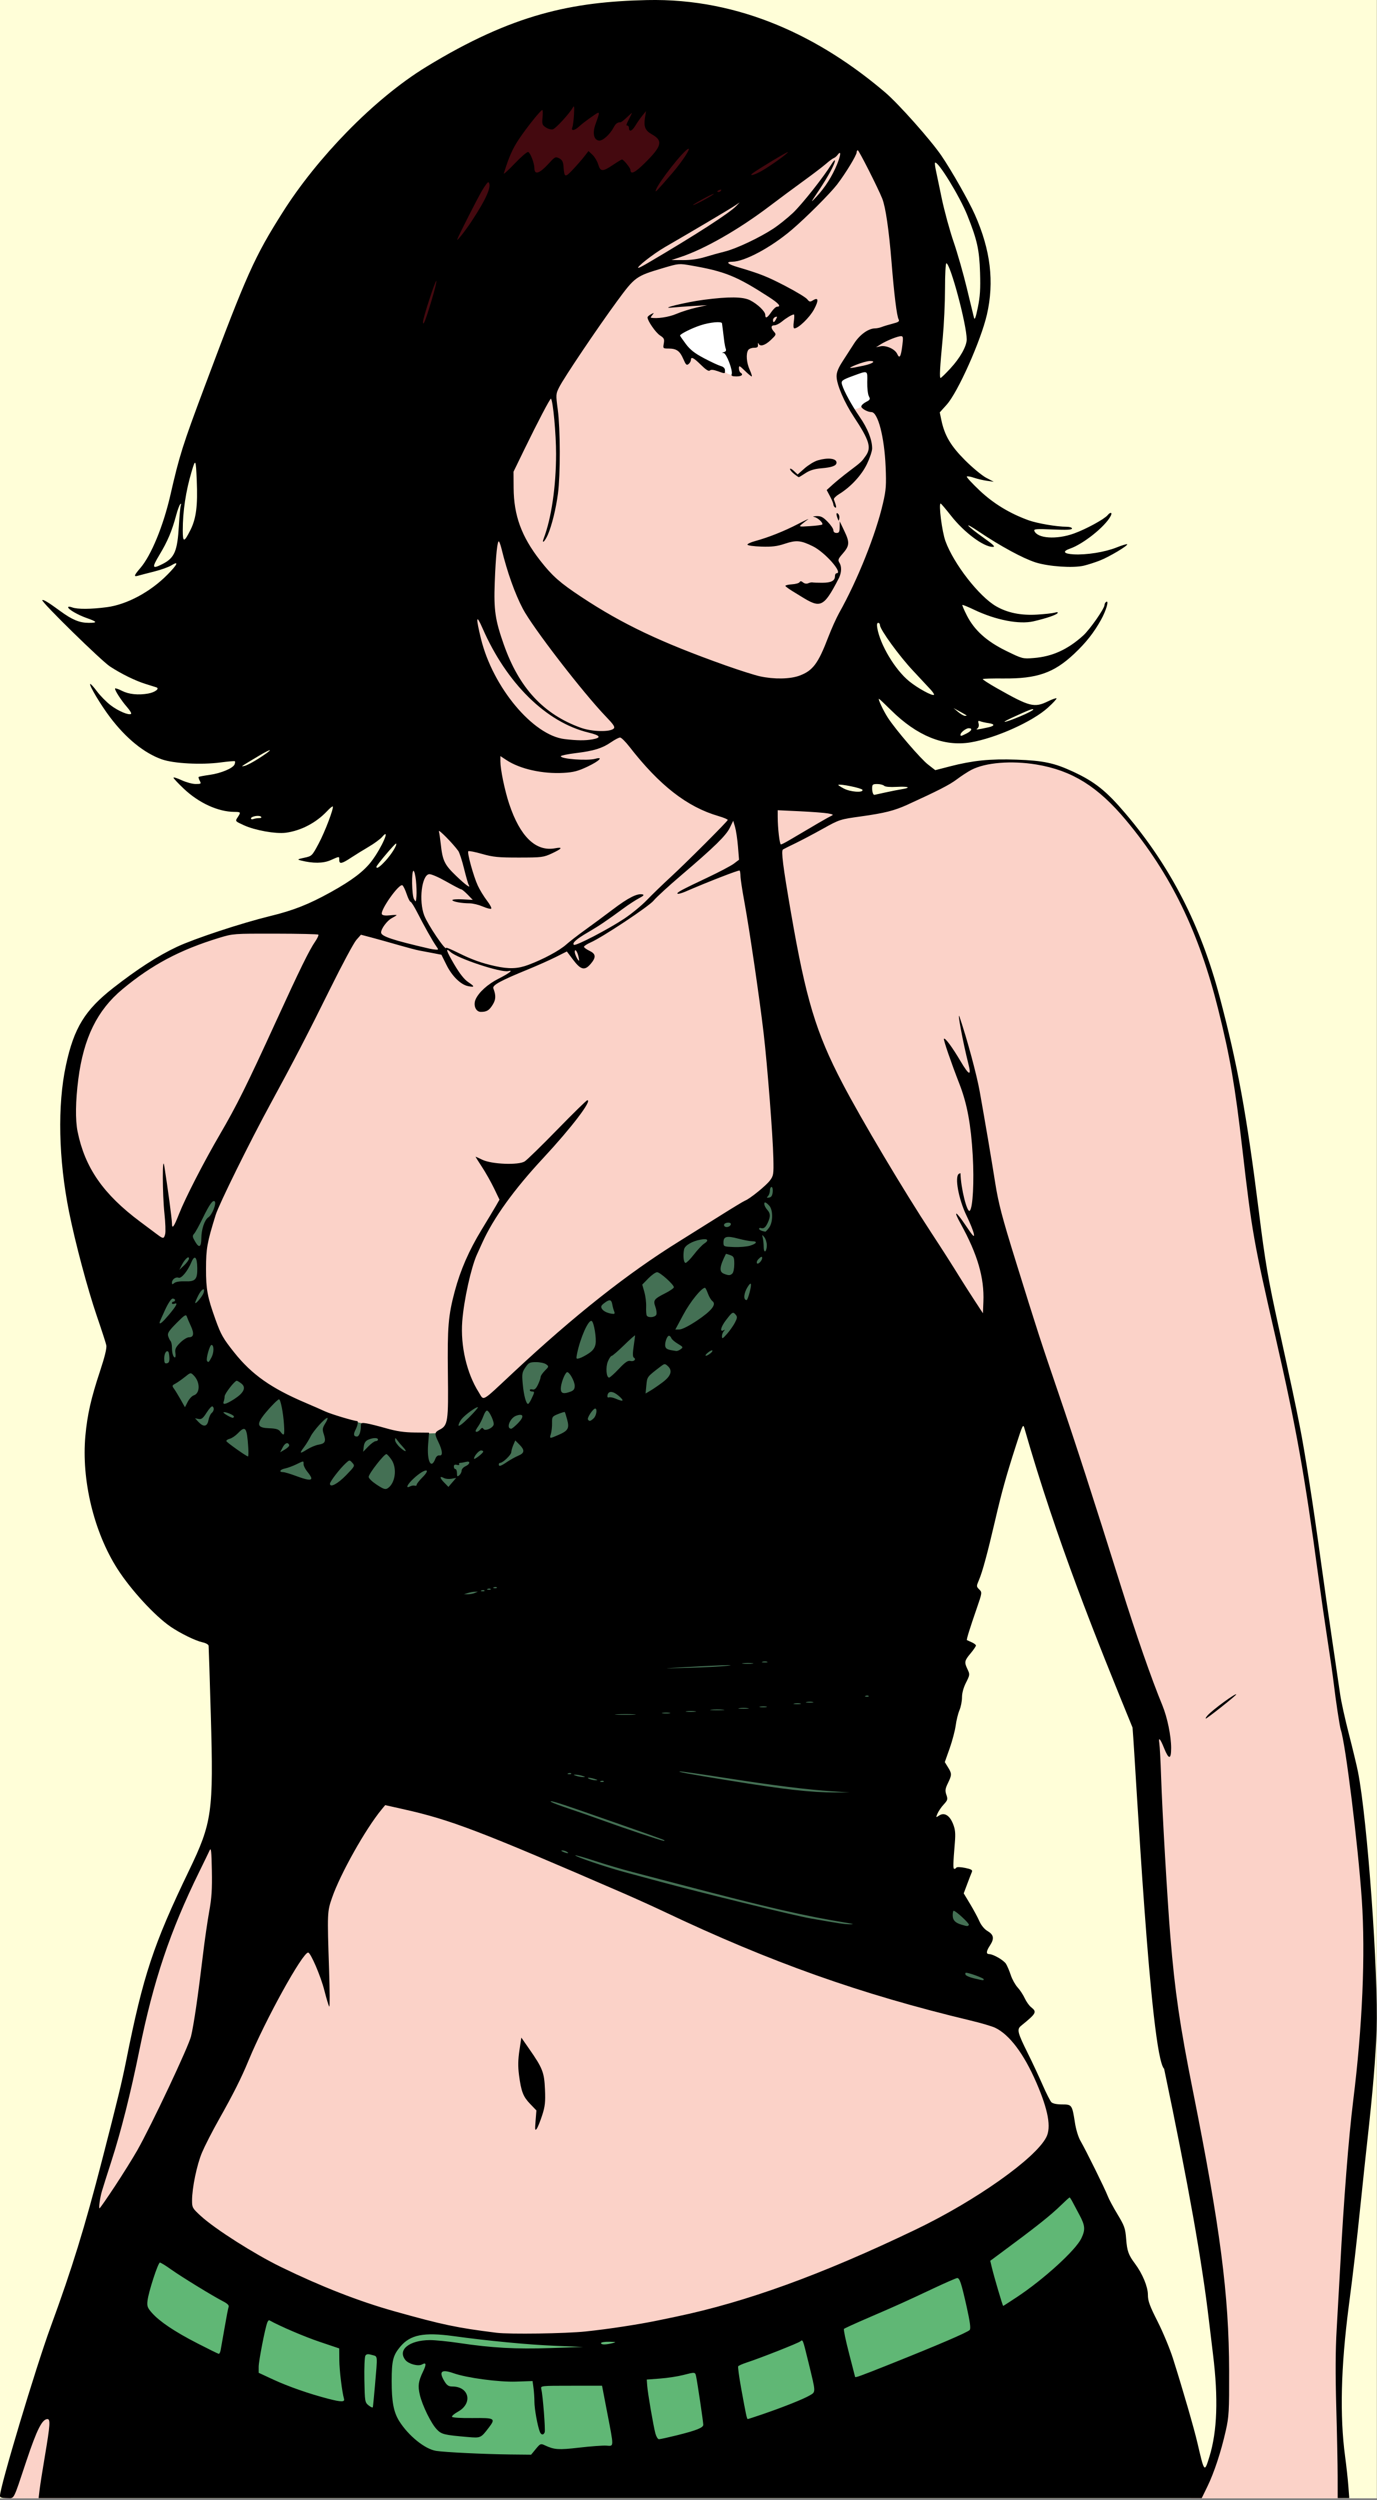
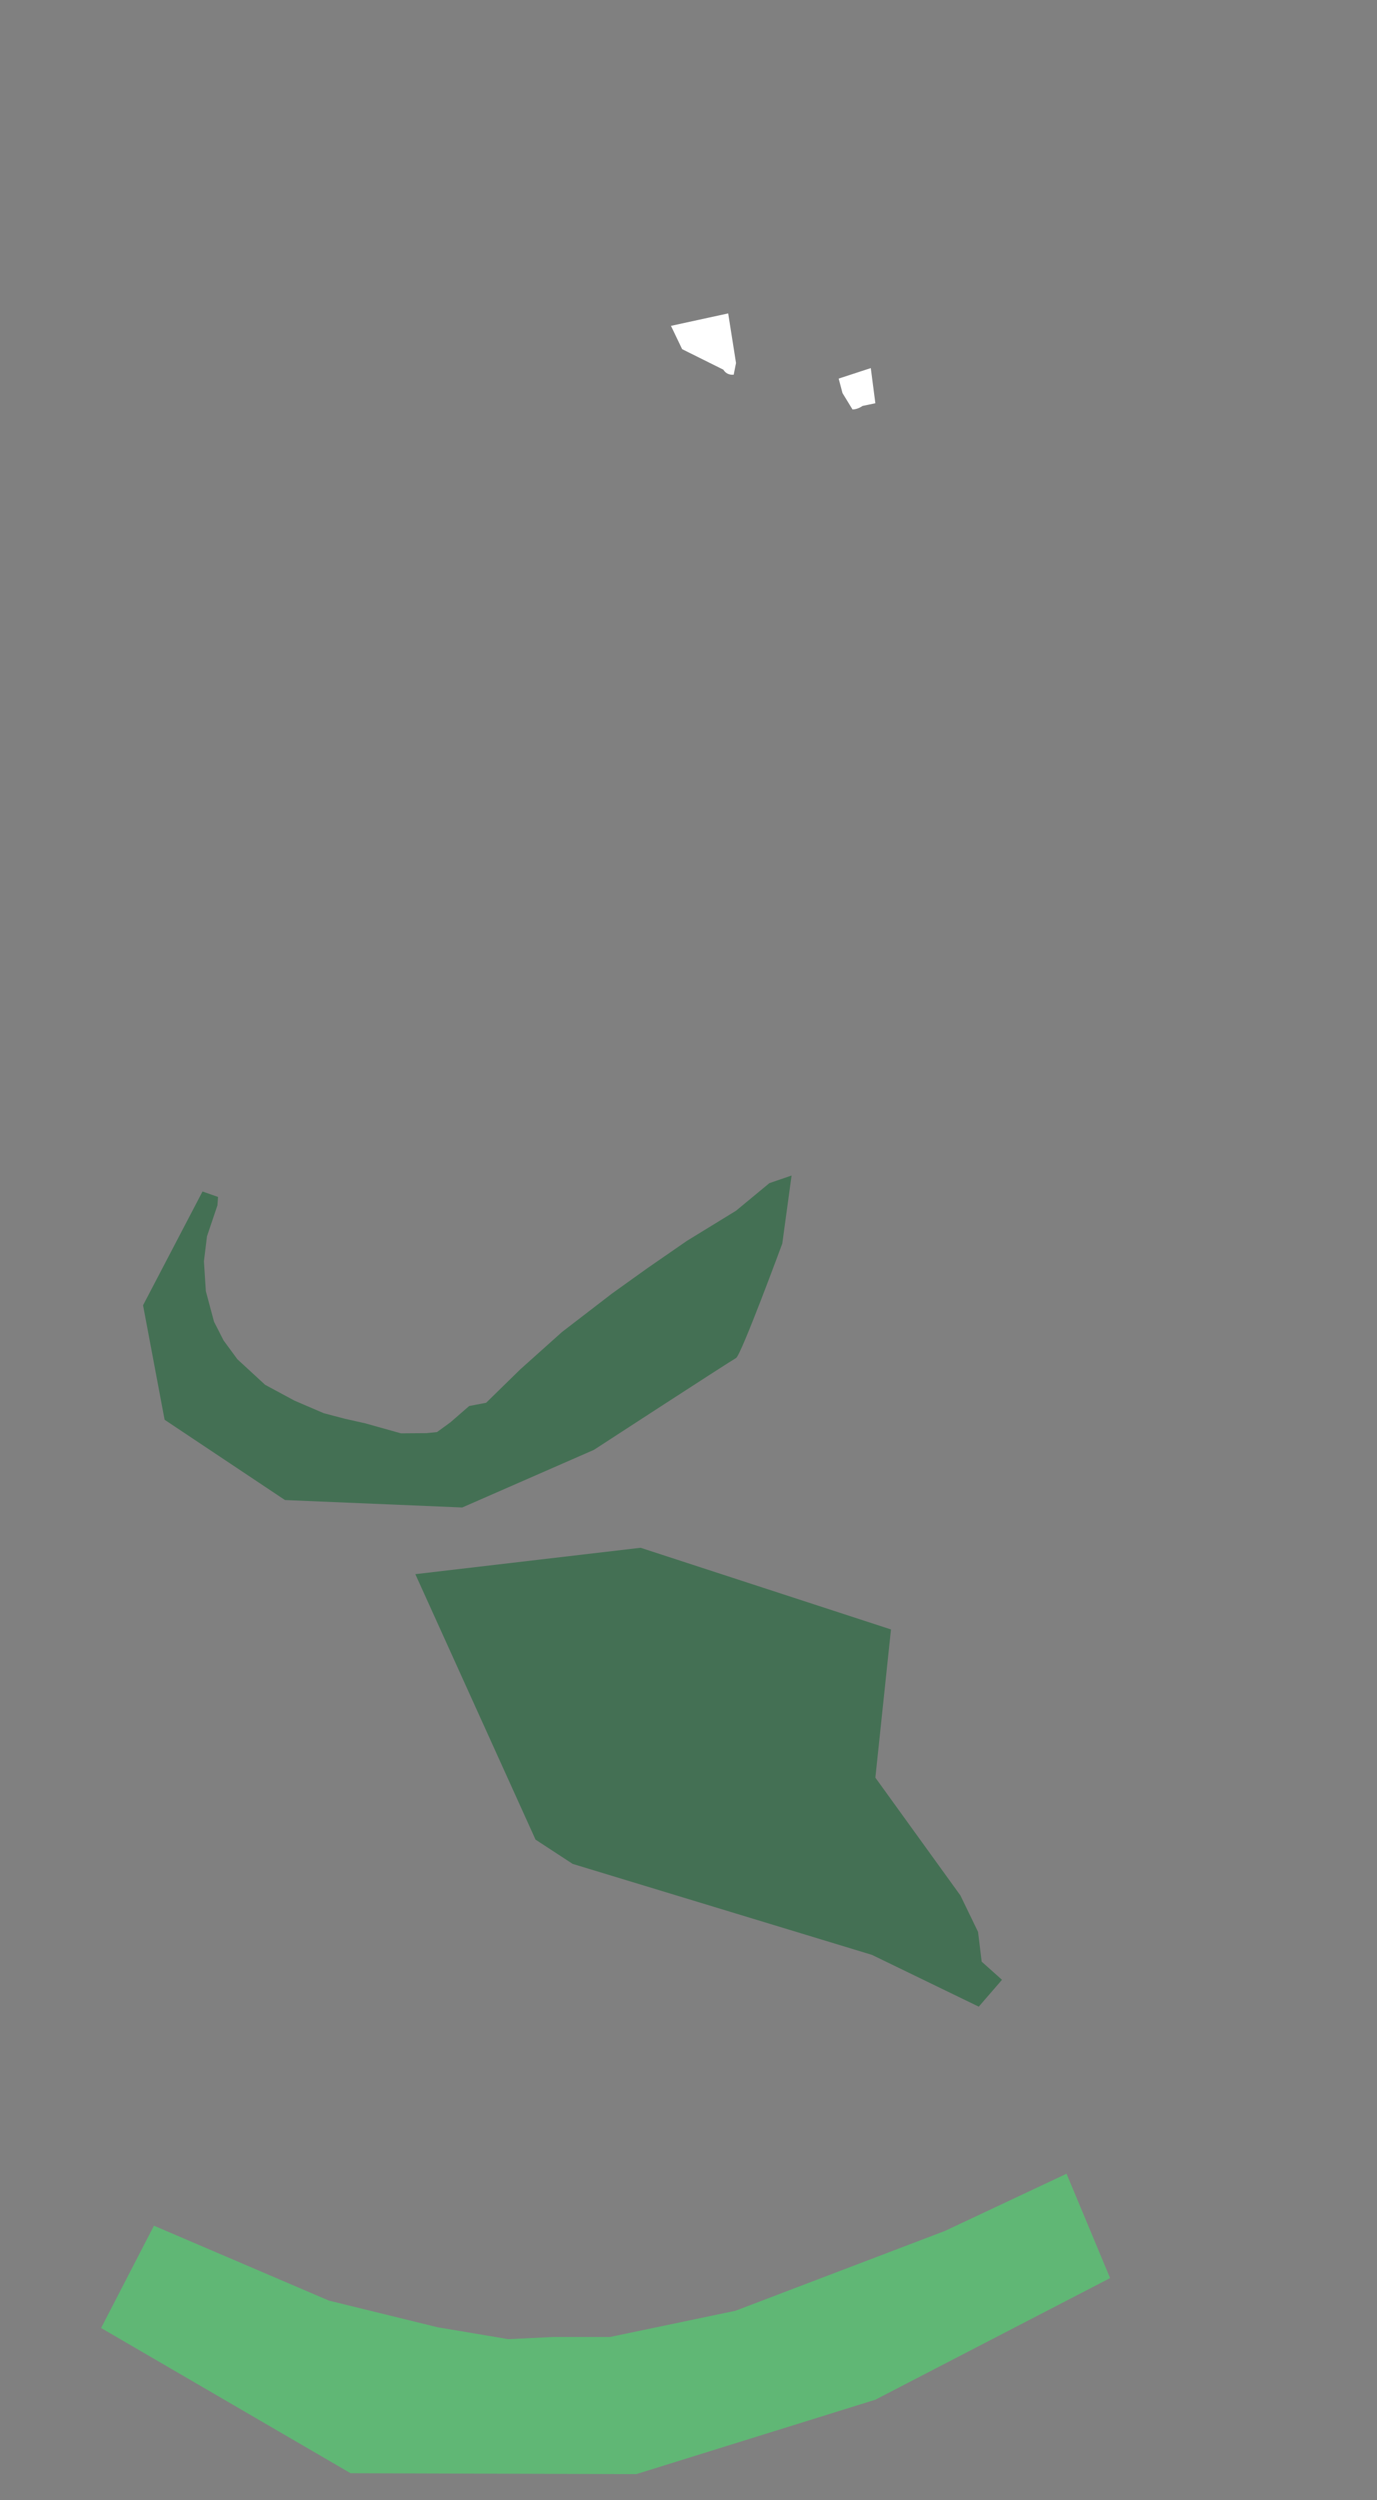
<svg xmlns="http://www.w3.org/2000/svg" clip-rule="evenodd" fill-rule="evenodd" stroke-linejoin="round" stroke-miterlimit="2" version="1.1" viewBox="0 0 567 1029">
  <rect x="0" y="0" width="567" height="1029" fill="#808080" stroke="none" />
  <g transform="translate(0 -1.2848e-6)">
-     <rect width="566.93" height="1028.3" fill="#fffed8" />
-   </g>
+     </g>
  <path d="m41.634 958.2 102.72 59.768 117.67 0.37 98.419-30.628 96.656-50.055-17.93-42.958-50.055 23.534-86.289 32.872-51.677 10.796h-23.207l-18.716 0.881-29.083-4.896-44.688-10.956-72.068-30.84-21.754 42.112z" fill="#60b775" />
  <path d="m83.385 490.42 6.387 2.235-0.235 3.447-4.309 12.769-1.253 10.262 0.783 12.299 3.363 12.569 3.947 7.733 5.679 7.733 11.43 10.524 12.097 6.514 12.033 5.166 8.743 2.297 5.068 1.136 3.227 0.724 14.76 4.131 10.509-0.08 4.331-0.442 5.498-3.992 7.756-6.737 6.972-1.332 14.101-13.788 17.156-15.354 20.681-15.903 14.559-10.419 16.209-11.202 20.195-12.377 13.732-11.359 9.139-3.133-3.825 28s-16.984 46.054-19.046 47.125-58.527 37.792-58.527 37.792l-54.21 23.716-72.984-3.06-49.573-33.049-8.874-47.125 24.481-46.82zm87.637 157.5 92.75-10.862 103.1 33.619-6.426 61 35.025 48.502 7.254 14.978 1.494 12.252 8.367 7.471-9.563 11.057-43.966-21.31-123.26-37.455-15.279-9.989-49.495-109.26z" fill="#447054" />
-   <path d="m2.016 1028.3 19.339-65.217 18.238-57.897 8.814-36.232 8.935-35.374 5.508-22.645 6.031-17.527 9.181-21.573 10.557-17.902 3.943 16.735-5.081 65.744-24.803 57.676-33.47 134.21h-27.192zm145.66-291.68 18.617 4.308 57.609 21.039 45.71 20.464 72.402 27.158 71.339 21.038 5.505 9.032 10.38 20.564 4.015 13.709-0.884 17.179-69.808 39.538-61.387 20.406-47.395 9.322-25.097 2.82-28.907-1.41-24.755-4.465-20.994-0.684-54.911-19.424-37.728-26.522 86.289-174.07zm-88.627-219.51-26.059-31.796-5.737-27.972 6.694-31.079 5.05-11.016 9.087-7.443 9.557-8.147 21.387-10.889 15.667-5.248 43.595-1.608-14.726 28.688-51.448 97.731-13.067 8.779zm86.417-141.05 14.064-16.789 12.925-24.03 22.689-136.9 52.176-86.782 50.624-27.971 52.834-30.123 15.779 9.085 12.671 73.872-8.129 67.896-25.819 68.374-35.803 57.548 15.062 135.07-5.139 19.9-2.429 2.742-3.264 3.485-14.621 9.814-16.769 9.792-22.278 15.056-25.953 20.58-16.395 13.286-6.685 7.595-13.122 10.282-4.994 0.98-6.757 6.756-5.852 4.317-3.861 0.1-5.264 1.003-8.273-1.755-13.386-3.309-2.507-0.602-23.646-7.471-15.374-6.561-14.591-14.198-7.931-21.543-0.98-6.268-0.196-16.451 4.309-14.1 0.979-5.288-0.275-4.133 56.181-113.26zm168.4-48.22 43.929 4.575 16.596-3.957 15.825-8.46 15.119-6.111 13.396-0.548 10.576 1.175 8.049 1.88 10.105 5.17 8.148 6.268 6.502 6.972 7.207 8.852 8.147 11.359 7.599 12.926 7.256 15.511 5.875 16.921 4.936 18.174 3.682 16.373 2.271 12.691 4.723 29.431 4.099 32.791 7.345 34.566 5.973 28.3 5.973 31.629 4.603 29.377 3.623 26.831 3.796 24.278 2.84 21.739 5.182 20.981 1.912 22.377 4.59 42.268-0.382 31.748-4.781 69.617-6.336 64.331-1.346 31.213 0.979 19.707 0.979 19.5h-62.59l8.201-15.09 4.708-19.872-1.195-37.055-11.057-65.169-10.904-61.702-8.128-90.368-1.673-34.665-23.19-78.415-20.56-49.966-32.992-18.169-49.965-85.826-29.645-144.16z" fill="#fbd2c8" />
  <path d="m276.28 134.12 23.561-5.127 3.228 20.424-0.962 4.813c-1.965 0.152-3.346-0.619-4.284-2.092l-16.941-8.422-4.602-9.596zm69.059 21.706 13.223-4.324 1.88 14.477-5.287 1.102c-0.592 0.443-2.267 1.431-4.113 1.467l-4.136-6.768-1.567-5.954z" fill="#fff" />
-   <path d="m200.44 37.359-37.056 102.08 19.843-5.738 112.6-49.009 33.948-18.647 0.478-10.28-70.048-18.887-59.767 0.478z" fill="#44090f" />
  <g transform="translate(-38.756 143.16)">
-     <path d="m536.05 562.84c2.052-2.286 11.74-9.364 11.74-8.577 0 0.424-11.989 9.931-12.523 9.931-0.238 0 0.114-0.61 0.783-1.354zm-497.3 321.25c0-3.711 14.728-52.792 20.864-69.527 8.865-24.181 14.057-41.02 21.24-68.893 6.36-24.681 8.096-31.848 9.887-40.825 6.98-34.977 11.179-47.662 25.867-78.142 9.491-19.697 10.099-24.025 8.956-63.816-0.437-15.247-0.847-28.14-0.91-28.651-0.064-0.52-1.163-1.146-2.501-1.424-2.801-0.582-9.184-3.704-13.186-6.449-6.494-4.455-16.353-15.18-21.854-23.773-9.704-15.158-14.87-36.622-13.193-54.816 0.804-8.734 2.314-15.382 6.056-26.672 1.9-5.731 2.796-9.411 2.564-10.526-0.196-0.942-1.935-6.306-3.864-11.92-3.804-11.07-8.956-30.369-11.495-43.057-4.345-21.712-4.813-43.812-1.277-60.281 3.307-15.402 7.814-22.754 19.569-31.923 9.929-7.744 18.415-13.21 26.138-16.838 7.284-3.421 26.669-9.813 38.469-12.686 9.507-2.314 15.82-4.808 24.86-9.82 8.782-4.869 13.687-8.598 16.872-12.827 4.192-5.563 7.928-14.168 4.315-9.936-0.777 0.91-3.278 2.749-5.559 4.086-2.28 1.338-5.602 3.392-7.382 4.566-3.73 2.458-4.738 2.641-4.738 0.857 0-1.562 0.18-1.566-3.539 0.079-3.076 1.36-7.278 1.405-12.265 0.131-1.59-0.407-1.47-0.503 1.418-1.125 3.108-0.67 3.197-0.757 5.888-5.783 2.608-4.87 6.368-14.781 5.817-15.332-0.144-0.144-1.207 0.742-2.363 1.968-4.51 4.781-10.751 8.038-16.963 8.852-4.17 0.546-12.656-0.97-17.28-3.087-3.596-1.646-3.599-1.649-2.569-3.221 1.415-2.159 1.357-2.255-1.361-2.272-6.669-0.044-14.542-3.641-20.726-9.471-2.371-2.235-4.311-4.303-4.311-4.595s1.507 0.17 3.349 1.028c1.842 0.857 4.435 1.562 5.763 1.565 2.251 5e-3 2.366-0.084 1.703-1.324-0.392-0.732-0.6-1.443-0.463-1.58s2.182-0.524 4.543-0.858c4.734-0.671 9.652-2.744 10.259-4.326 0.216-0.56 0.274-1.136 0.13-1.28s-2.806 0.079-5.916 0.494c-7.854 1.049-19.264 0.453-24.128-1.26-7.343-2.587-14.824-8.676-21.43-17.44-3.883-5.152-8.617-13.097-8.108-13.606 0.162-0.163 1.415 1.204 2.784 3.038 1.369 1.833 3.924 4.425 5.679 5.76 3.161 2.405 7.612 4.257 8.381 3.488 0.22-0.22-0.509-1.435-1.62-2.701-2.488-2.833-5.365-7.324-4.956-7.734 0.167-0.167 1.441 0.277 2.83 0.986 2.816 1.436 6.766 1.84 10.797 1.103 2.877-0.526 4.859-2.068 3.298-2.565-0.478-0.152-2.448-0.77-4.378-1.372-4.28-1.336-9.98-4.134-14.671-7.202-3.594-2.351-28.459-26.707-27.868-27.298 0.38-0.38 2.528 0.927 7.455 4.537 4.853 3.554 7.887 4.805 11.658 4.805 3.763 0 3.586-0.422-0.829-1.976-3.671-1.293-7.639-3.599-7.639-4.439 0-0.321 0.714-0.298 1.636 0.053 2.166 0.823 7.767 0.787 14.369-0.094 8.23-1.097 17.865-6.275 24.863-13.361 4.206-4.258 4.892-5.848 1.663-3.853-1.166 0.721-4.395 1.877-7.176 2.57-2.78 0.692-5.701 1.451-6.491 1.686-1.979 0.589-1.806-0.044 0.851-3.129 4.475-5.195 9.477-17.336 12.393-30.082 3.731-16.309 5.023-20.405 13.987-44.334 17.528-46.79 20.575-53.59 32.336-72.167 13.89-21.94 37.173-46.38 59.151-59.795 35.56-21.704 59.966-26.712 90.774-27.41 38.441-0.871 71.494 15.36 98.08 38.018 5.504 4.691 18.784 19.607 23.214 26.129 4.168 6.139 11.198 18.521 13.681 24.1 6.487 14.575 8.078 27.705 4.99 41.171-2.459 10.719-11.945 31.974-16.564 37.111l-2.86 3.181 0.689 3.284c1.312 6.255 3.875 10.571 9.774 16.458 3.042 3.037 6.937 6.261 8.656 7.165l3.125 1.643-2.871-0.403c-1.579-0.222-3.992-0.794-5.362-1.271s-2.662-0.69-2.87-0.473c-0.209 0.217 2.143 2.78 5.225 5.695 5.731 5.421 12.431 9.497 20.242 12.317 3.557 1.284 11.643 2.658 15.643 2.658 1.232 0 2.206 0.322 2.206 0.731 0 0.528-2.197 0.635-7.927 0.388-6.702-0.29-7.873-0.202-7.577 0.569 1.203 3.135 9.105 3.672 16.264 1.105 4.934-1.769 12.505-5.883 13.884-7.543 1.227-1.48 2.096-1.196 1.239 0.404-2.313 4.323-11.199 11.425-16.689 13.34-3.282 1.144-2.66 2.129 1.494 2.368 5.185 0.299 12.878-0.928 17.562-2.802 2.291-0.917 4.303-1.53 4.47-1.362 0.491 0.491-7.417 5.204-11.238 6.697-1.929 0.754-4.886 1.706-6.57 2.115-4.377 1.062-14.447 0.386-19.902-1.336-5.105-1.611-14.457-6.679-23.283-12.617-6.977-4.694-5.337-2.647 2.14 2.671 3.887 2.766 4.672 3.564 3.499 3.564-3.789 0-11.77-5.95-17.135-12.775-2.199-2.797-4.143-5.086-4.319-5.086-0.915 0 0.559 11.585 1.966 15.456 3.407 9.371 13.837 22.781 20.881 26.846 4.686 2.704 10.27 3.837 16.889 3.427 3.157-0.195 6.432-0.563 7.276-0.816 0.999-0.3 1.392-0.23 1.126 0.201-0.452 0.73-4.649 2.161-9.891 3.371-5.904 1.363-15.588-0.52-24.457-4.757-2.543-1.214-4.725-2.106-4.85-1.982-0.123 0.124 0.692 2.044 1.814 4.267 3.095 6.13 8.187 10.721 16.271 14.67 6.649 3.247 6.779 3.281 11.313 2.916 7.623-0.612 13.92-3.464 20.287-9.187 2.784-2.502 8.859-11.194 8.859-12.674 0-0.46 0.318-1.034 0.706-1.274 1.223-0.755-0.036 3.591-2.131 7.365-2.961 5.333-6.24 9.486-11.09 14.047-8.358 7.859-15.273 10.265-29.144 10.141-4.494-0.041-8.309 0.065-8.477 0.234-0.169 0.168 2.506 1.899 5.944 3.846 13.418 7.597 15.259 8.063 20.95 5.301 1.731-0.84 3.292-1.383 3.467-1.207 0.176 0.176-1.403 1.888-3.508 3.804-6.356 5.784-21.468 12.572-31.889 14.323-10.949 1.839-22.047-2.661-32.77-13.288-2.583-2.56-4.811-4.655-4.952-4.655-0.498 0 1.764 4.81 3.627 7.714 3.126 4.871 13.473 16.935 16.623 19.381l2.946 2.287 5.984-1.545c9.491-2.451 16.612-3.172 27.483-2.782 11.074 0.398 15.494 1.335 23.265 4.934 8.942 4.141 13.698 7.936 21.574 17.215 18.629 21.947 30.945 45.932 38.825 75.61 7.291 27.463 11.126 48.443 16.085 88.009 2.662 21.238 3.744 27.546 8.263 48.161 5.417 24.71 6.616 30.331 8.568 40.187 2.163 10.924 5.485 32.121 8.649 55.178 1.251 9.122 3.41 24.192 4.798 33.489 1.388 9.298 2.843 19.201 3.234 22.008s2.006 10.126 3.589 16.266 3.272 13.173 3.755 15.628c3.876 19.737 8.425 82.892 7.651 106.21-0.369 11.09-1.623 26.031-3.856 45.928-0.532 4.736-1.709 15.788-2.616 24.559-1.963 18.973-2.914 27.202-5.015 43.376-3.223 24.824-3.711 44.971-1.491 61.557 0.54 4.035 1.149 9.56 1.353 12.279l0.371 4.944h-4.768l-8e-3 -8.771c-6e-3 -4.824-0.263-17.67-0.573-28.546-0.39-13.684-0.339-23.605 0.167-32.213 0.402-6.842 1.031-18.037 1.397-24.878 1.528-28.533 3.511-53.907 5.41-69.211 3.8-30.631 5.065-60.142 3.541-82.607-1.527-22.5-6.739-64.624-8.666-70.039-0.414-1.166-2.078-12.118-2.878-18.947-0.369-3.158-1.519-11.195-2.555-17.861-1.035-6.666-2.753-18.579-3.818-26.473-5.611-41.619-9.157-61.439-17.496-97.807-9.137-39.85-9.807-43.637-13.737-77.623-3.066-26.525-5.033-37.921-9.961-57.72-7.967-32.011-19.573-55.837-37.909-77.831-11.636-13.955-22.307-20.596-36.984-23.014-10.321-1.701-20.964-0.821-26.789 2.215-1.454 0.758-4.147 2.513-5.985 3.901-2.958 2.233-7.589 4.61-20.275 10.404-5.39 2.462-9.494 3.498-19.174 4.839-8.644 1.198-8.84 1.262-15.757 5.116-3.852 2.147-8.956 4.84-11.341 5.985s-4.644 2.274-5.02 2.509c-0.819 0.511-0.023 6.805 3.282 25.938 6.166 35.698 10.299 49.412 21.162 70.213 7.836 15.005 25.247 44.269 36.829 61.901 4.289 6.529 8.362 12.909 11.812 18.499 1.19 1.929 3.758 5.948 5.707 8.93l3.542 5.422 0.194-4.784c0.399-9.864-2.41-19.487-9.374-32.108-3.204-5.806-2.054-5.405 2.076 0.723 3.079 4.569 3.674 5.182 3.363 3.468-0.207-1.145-1.531-4.446-2.941-7.336-3.329-6.819-5.064-16.224-3.205-17.373 0.351-0.217 0.64-0.306 0.642-0.197 0.151 6.146 2.754 16.541 3.853 15.388 1.248-1.308 1.813-11.951 1.203-22.644-0.733-12.837-2.328-21.433-5.473-29.503-3.446-8.844-6.704-18.335-6.399-18.64 0.5-0.5 3.399 3.419 6.881 9.303 3.474 5.869 4.525 6.225 3.204 1.085-2.156-8.391-4.896-23.044-3.593-19.219 3.061 8.987 7.036 23.72 8.261 30.618 2.492 14.034 4.617 26.565 6.38 37.636 1.337 8.394 2.822 14.056 8.364 31.895 9.157 29.474 10.044 32.212 17.77 54.858 7.055 20.682 14.037 42.26 25.799 79.744 6.274 19.993 12.367 37.48 16.893 48.477 2.032 4.939 3.606 12.605 3.606 17.564 0 4.786-0.975 4.828-2.866 0.124-1.658-4.123-2.452-4.943-2.002-2.064 0.192 1.228 0.52 7.4 0.729 13.715 0.486 14.761 2.579 50.834 3.831 66.022 1.843 22.384 3.887 36.363 9.226 63.09 11.329 56.727 14.879 84.143 14.958 115.52 0.04 16.639-0.078 18.723-1.393 24.593-1.925 8.586-4.779 17.239-7.583 22.989l-2.304 4.725h-478.94l0.397-3.349c0.218-1.842 1.233-8.297 2.255-14.345 2.09-12.375 2.256-14.838 0.999-14.838-2.191 0-4.347 4.28-8.674 17.223-5.648 16.894-4.813 15.309-8.063 15.309-2.083 0-2.817-0.25-2.817-0.96zm252.9-487.51c-0.262-0.614-0.613-1.906-0.778-2.871-0.354-2.062-1.164-2.18-3.346-0.491-1.296 1.004-1.464 1.447-0.897 2.364 0.648 1.047 2.574 1.899 4.633 2.051 0.587 0.043 0.712-0.295 0.388-1.053zm55.786-7.852c0.935-3.648 0.671-4.519-0.718-2.374-1.733 2.677-2.005 5.601-0.52 5.601 0.226 0 0.783-1.452 1.238-3.227zm-222.85 52.687c0.228-1.216 0.815-2.542 1.305-2.949 1.001-0.831 1.173-2.246 0.336-2.763-0.305-0.189-1.38 0.963-2.388 2.558-1.481 2.342-2.118 2.847-3.308 2.62l-1.473-0.282 1.421 1.513c2.089 2.224 3.608 1.966 4.107-0.697zm158.59-0.76c1.159-1.048 1.639-4.047 0.648-4.047-0.86 0-3.396 3.809-2.982 4.479 0.538 0.869 0.989 0.786 2.334-0.432zm-46.651 4.534c0.629-0.758 0.933-0.803 1.309-0.196 0.61 0.988 3.61-0.209 4.168-1.664 0.407-1.061-1.632-5.584-2.659-5.898-0.366-0.112-1.051 0.877-1.522 2.197-0.471 1.321-1.391 3.164-2.045 4.095s-1.189 1.864-1.189 2.073c0 0.726 1.124 0.374 1.938-0.607zm118.91-83.039c1.655-2.268 1.688-7.281 0.061-9.08-0.648-0.716-1.396-1.302-1.661-1.302-0.794 0-0.288 1.767 0.873 3.049 1.286 1.422 1.358 2.644 0.299 5.054-0.927 2.108-1.789 2.836-2.884 2.435-0.438-0.16-0.797-0.034-0.797 0.279 0 0.476 0.988 0.944 2.551 1.209 0.176 0.029 0.877-0.71 1.558-1.644zm-220.36 77.71c0-0.624-3.86-2.156-4.307-1.71-0.282 0.283 2.99 2.215 3.828 2.26 0.263 0.014 0.479-0.233 0.479-0.55zm20.619 3.286c-0.326-4.932-1.401-10.365-2.051-10.365-0.627 0-5.343 5.027-7.03 7.494-2.172 3.174-1.43 4.282 2.967 4.431 2.851 0.096 3.889 0.413 4.631 1.411 1.541 2.073 1.784 1.588 1.483-2.971zm37.778 6.858c0.51 0 0.927-0.287 0.927-0.638 0-0.849-2.114-0.81-4.056 0.074-1.101 0.502-1.637 1.34-1.811 2.832l-0.247 2.119 2.131-2.194c1.172-1.206 2.547-2.193 3.056-2.193zm80.303-20.397c1.189-0.452 1.636-1.085 1.636-2.317 0-2.004-2.401-6.16-3.254-5.633-0.954 0.59-2.487 4.742-2.487 6.736 0 2.022 1.114 2.351 4.105 1.214zm-38.238 6.463c-0.441-0.44-5.348 3.12-6.741 4.89-0.675 0.859-1.227 2.016-1.227 2.573 0 0.607 1.653-0.627 4.129-3.08 2.271-2.251 3.998-4.223 3.839-4.383zm-127.03-20.422c-0.055-1.153-0.251-2.248-0.436-2.433-0.792-0.792-1.697 0.673-1.697 2.746 0 1.797 0.221 2.196 1.116 2.012 0.817-0.168 1.09-0.792 1.017-2.325zm160.01 31.891c4.172-1.788 4.753-2.757 3.795-6.338-0.436-1.63-0.884-3.055-0.996-3.167s-1.351 0.255-2.753 0.816c-2.424 0.97-2.546 1.152-2.49 3.695 0.032 1.471-0.18 3.464-0.471 4.429-0.628 2.082-0.625 2.083 2.915 0.565zm-149.99-16.364c2.697-0.856 2.693-5.521-9e-3 -8.221-1.257-1.258-1.27-1.255-3.673 0.67-1.326 1.063-3.078 2.288-3.893 2.721-1.383 0.736-1.416 0.882-0.493 2.177 0.545 0.763 1.77 2.77 2.723 4.46l1.732 3.072 1.144-2.229c0.629-1.226 1.74-2.418 2.469-2.65zm207.27-30.808c5.957-3.993 8.077-6.662 6.33-7.969-0.56-0.418-1.407-1.837-1.882-3.153-0.476-1.316-1.022-2.38-1.215-2.366-1.502 0.112-6.057 5.756-8.859 10.978l-3.337 6.219 1.777-0.041c1.05-0.025 3.987-1.523 7.186-3.668zm5.388 13.583c0.676-0.512 1.075-1.084 0.888-1.272-0.188-0.188-1.028 0.23-1.867 0.929-1.745 1.453-0.886 1.753 0.979 0.343zm-92.94 97.544c-0.212-0.212-0.762-0.234-1.222-0.05-0.509 0.203-0.358 0.354 0.385 0.385 0.673 0.025 1.049-0.123 0.837-0.335zm13.872-68.939c2.588-2.665 2.225-4.082-0.777-3.027-2.614 0.92-4.331 5.373-2.071 5.373 0.313 0 1.595-1.056 2.848-2.346zm-11.32 68.301c-0.212-0.212-0.762-0.234-1.223-0.05-0.509 0.203-0.357 0.355 0.386 0.385 0.672 0.026 1.049-0.123 0.837-0.335zm-70.828-59.401c2.669-0.433 3.102-1.311 2.116-4.298-0.655-1.985-0.578-2.535 0.632-4.492 0.758-1.226 1.127-2.23 0.821-2.23-0.954 0-5.731 5.309-6.889 7.655-0.606 1.228-1.785 3.146-2.621 4.263-2.112 2.823-1.917 3.021 1.101 1.116 1.441-0.91 3.619-1.816 4.84-2.014zm168.28 91.027c4.738-0.552-3.121-0.281-20.093 0.695-7.177 0.412-6.593 0.439 3.508 0.16 6.666-0.184 14.129-0.568 16.585-0.855zm104.06-573.45c-0.295-9.413-1.197-13.474-5.24-23.575-3.149-7.868-12.266-22.689-13.309-21.636-0.131 0.132 1e-3 1.387 0.293 2.791 0.292 1.403 1.407 6.747 2.478 11.875 1.071 5.127 3.265 13.165 4.875 17.861 1.61 4.695 4.06 13.274 5.445 19.063 1.385 5.788 2.706 11.242 2.935 12.119 0.318 1.217 0.699 0.233 1.605-4.146 0.929-4.489 1.129-7.618 0.918-14.352zm-12.251 39.494c4.041-4.365 6.75-9.179 6.75-11.997 0-6.072-6.755-31.325-8.38-31.325-0.303 0-0.551 4.686-0.551 10.412 0 5.727-0.419 14.841-0.932 20.253-1.187 12.539-1.403 16.54-0.891 16.54 0.226-1e-3 2.027-1.748 4.004-3.883zm-35.696-1.185c3.792-0.821 5.311-1.965 2.546-1.917-1.036 0.018-3.605 0.738-5.71 1.6-3.891 1.593-3.099 1.673 3.164 0.317zm-288.66 81.632c4.943-2.522 6.114-5.287 6.715-15.85 0.225-3.971 0.58-7.703 0.786-8.292 0.247-0.705 0.162-0.854-0.248-0.435-0.343 0.351-1.096 2.403-1.673 4.56-1.716 6.415-3.493 10.634-6.781 16.104-3.337 5.553-3.158 6.137 1.201 3.913zm110.72-108.33c1.301-4.316 2.208-8.004 2.016-8.196-0.403-0.403-5.548 15.371-5.519 16.922 0.036 1.942 1.049-0.579 3.503-8.726zm-6.391 238.6c-0.233-2.193-0.687-3.987-1.01-3.987-0.892 0-0.711 10.074 0.211 11.683 0.747 1.307 0.81 1.235 1.009-1.158 0.116-1.403 0.022-4.346-0.21-6.538zm153.85-16.655c10.284-6.106 15.987-9.41 17.105-9.911 1.089-0.487 0.903-0.638-1.276-1.034-1.403-0.255-6.642-0.656-11.641-0.892l-9.09-0.429 6e-3 2.739c8e-3 4.629 0.79 11.351 1.321 11.351 0.277 0 1.885-0.821 3.575-1.824zm-145.46 43.765c-1.476-2.091-5.033-8.403-7.727-13.715-1.29-2.543-2.59-4.624-2.889-4.624s-1.019-1.432-1.6-3.182-1.372-3.377-1.756-3.614c-1.372-0.848-9.348 10.451-8.428 11.94 0.289 0.468 1.496 0.627 3.248 0.43 1.533-0.173 2.787-0.214 2.787-0.091 0 0.124-0.874 0.677-1.942 1.229-1.933 0.999-4.43 4.334-4.434 5.922-5e-3 1.57 4.729 3.148 20.091 6.697 0.702 0.163 1.813 0.328 2.47 0.369 1.114 0.069 1.126-0.022 0.18-1.361zm13.295-25.36c-0.218-0.353-1.067-3.348-1.886-6.656s-1.878-6.561-2.352-7.228c-2.128-2.993-8.316-9.267-8.008-8.119 0.189 0.701 0.53 2.998 0.759 5.103 0.764 7.035 1.514 8.604 6.324 13.236 3.987 3.84 6.275 5.463 5.163 3.664zm-86.252-27.425c0.838 0 1.121-0.224 0.745-0.589-0.752-0.73-4.115-0.133-4.115 0.731 0 0.348 0.454 0.458 1.009 0.245s1.617-0.387 2.361-0.387zm110.96 60.369c6.141-2.312 12.66-5.818 15.483-8.328 1.404-1.247 4.848-3.915 7.655-5.928s8.008-5.857 11.558-8.543c6.351-4.805 9.987-6.644 12.198-6.168 0.817 0.176 0.428 0.604-1.43 1.575-1.403 0.734-4.301 2.623-6.439 4.198-6.751 4.972-10.015 7.171-14.664 9.88-4.734 2.758-6.501 4.332-5.729 5.105 0.636 0.636 14.187-6.4 20.772-10.786 2.983-1.986 7.174-5.434 9.315-7.662s6.59-6.532 9.887-9.564c6.335-5.827 23.108-22.596 23.377-23.372 0.087-0.252-1.635-0.98-3.828-1.618-12.912-3.76-24.296-12.63-36.686-28.586-1.599-2.058-3.312-3.743-3.806-3.743-0.495 0-2.141 0.855-3.659 1.899-3.69 2.539-7.095 3.595-14.534 4.51-3.42 0.421-6.219 1.004-6.219 1.296 0 1.142 10.965 1.957 14.193 1.054 3.544-0.991 1.694 0.901-3.113 3.184-3.96 1.88-5.808 2.366-9.913 2.603-8.673 0.503-17.999-1.584-23.577-5.276l-2.468-1.633v2.171c0 3.338 1.782 11.975 3.604 17.463 4.49 13.53 10.991 19.807 18.965 18.311 3.35-0.629 2.836 0.172-1.359 2.118-3.472 1.611-4.195 1.702-13.555 1.711-8.484 7e-3 -10.639-0.205-15.179-1.496-2.91-0.827-5.468-1.327-5.685-1.11-0.554 0.554 2.128 10.288 3.89 14.114 0.808 1.754 2.507 4.542 3.777 6.195 1.269 1.654 2.057 3.162 1.75 3.351-0.307 0.19-1.899-0.23-3.539-0.933-1.64-0.702-4.034-1.281-5.32-1.284-3.367-0.01-7.124-0.711-7.124-1.328 0-0.292 1.89-0.432 4.199-0.311l4.199 0.22-2.091-2.158c-1.151-1.187-2.325-2.158-2.609-2.158-0.285 0-3.082-1.457-6.215-3.239-3.267-1.857-6.285-3.149-7.075-3.03-3.037 0.461-4.276 10.988-1.999 16.981 1.464 3.851 9.04 15.022 9.04 13.329 0-0.218 2.224 0.711 4.944 2.063 5.62 2.795 9.639 4.242 15.149 5.457 5.819 1.283 9.4 1.145 13.86-0.534zm20.516-3.438c-0.508-2.156-1.524-3.404-1.524-1.873 0 0.966 1.291 3.628 1.76 3.628 0.098 0-7e-3 -0.79-0.236-1.755zm62.744 110.36c0.154-0.463-0.277-0.797-1.026-0.797-1.395 0-2.234 0.833-1.54 1.527 0.642 0.642 2.263 0.181 2.566-0.73zm97.021-202.1c2.179-1.087 2.654-2.186 0.945-2.186-1.142 0-3.399 1.76-3.399 2.65 0 0.721 0.124 0.698 2.454-0.464zm-14.649-17.981c-0.867-0.961-4.182-4.518-7.367-7.905-5.694-6.056-13.608-16.967-13.608-18.762 0-0.503-0.325-0.915-0.722-0.915-0.459 0-0.596 0.754-0.377 2.073 1.145 6.911 7.278 17.179 13.109 21.948 3.5 2.863 9.631 6.22 10.243 5.608 0.164-0.164-0.411-1.085-1.278-2.047zm-305.48 234.08c0-1.348-1.733 0.219-2.99 2.702l-0.992 1.96 1.991-1.873c1.095-1.031 1.991-2.286 1.991-2.789zm231.08-5.314c2.759-0.869 3.148-1.825 0.743-1.825-0.907 0-3.446-0.478-5.641-1.063-4.73-1.261-6.106-0.917-6.104 1.522 2e-3 1.747 0.066 1.776 4.306 1.946 2.367 0.095 5.381-0.166 6.696-0.58zm-236.68 44.112c-0.225-1.531 0.161-2.348 1.96-4.146 1.232-1.233 2.852-2.241 3.6-2.241 1.983 0 2.254-1.52 0.822-4.611-0.695-1.499-1.446-3.264-1.67-3.924-0.35-1.027-0.96-0.641-4.27 2.7-3.175 3.204-3.784 4.156-3.425 5.345 0.241 0.796 0.692 1.72 1.004 2.053 0.311 0.334 0.566 1.53 0.566 2.659 0 2.294 0.538 4.071 1.233 4.071 0.253 0 0.334-0.858 0.18-1.906zm-4.203-48.904c0.234-0.931 0.095-4.734-0.307-8.452-0.852-7.862-0.901-24.832-0.057-19.519 1.406 8.847 3.153 21.91 3.153 23.573 0 2.593 0.809 1.53 2.89-3.798 2.53-6.475 10.231-21.462 16.877-32.842 6.887-11.794 11.007-20.083 22.911-46.094 9.987-21.823 13.796-29.593 16.297-33.248 0.928-1.357 1.519-2.636 1.312-2.843s-8.187-0.388-17.733-0.404c-17.192-0.027-17.413-0.012-23.153 1.742-16.149 4.931-27.731 11.085-39.832 21.165-10.359 8.629-15.944 20.024-18.134 37.001-1.151 8.919-1.261 16.775-0.301 21.524 3.012 14.909 10.582 25.809 25.803 37.155 2.799 2.087 5.951 4.442 7.003 5.233 2.469 1.856 2.761 1.839 3.271-0.193zm19.078 50.768c1.063-2.056 1.056-5.088-0.013-5.119-0.712-0.023-2.344 5.759-1.851 6.556 0.519 0.84 0.794 0.627 1.862-1.437h2e-3zm185.8 10.226c3.419-2.576 4.119-4.79 2.094-6.622-1.238-1.12-1.338-1.11-3.237 0.352-5.359 4.124-5.266 3.998-5.606 7.535l-0.326 3.4 2.042-1.205c1.124-0.663 3.388-2.22 5.033-3.46zm-189.04-36.817c0.712-2.39-0.806-1.637-2.197 1.091-0.709 1.39-1.289 2.746-1.289 3.016 0 0.929 3.06-2.676 3.486-4.107zm82.076 63.491c-0.75-0.8-1.784-2.03-2.298-2.731-0.858-1.171-0.937-1.181-0.955-0.124-0.014 0.634 0.896 1.989 2.016 3.013 2.341 2.137 3.277 2.018 1.237-0.158zm-69.456-19.737c3.975-2.551 4.992-4.789 2.906-6.394-0.809-0.622-1.663-1.137-1.898-1.145-0.83-0.028-4.994 5.332-4.994 6.428 0 0.609-0.174 1.562-0.387 2.117-0.6 1.565 0.908 1.218 4.373-1.006zm22.612 18.978c-0.466-1.398-1.71-0.971-2.69 0.923l-1.045 2.021 1.971-1.164c1.083-0.64 1.877-1.441 1.764-1.78zm182.5-70.674c0.421-0.42 0.766-2.15 0.766-3.843 0-2.739-0.185-3.148-1.683-3.717-0.926-0.352-1.724-0.56-1.774-0.463-2.637 5.202-2.859 7.323-0.849 8.131 1.986 0.799 2.655 0.778 3.54-0.108zm-46.755 39.271c2.597-2.747 3.715-3.515 4.729-3.25 1.446 0.378 2.558-0.687 1.439-1.378-0.481-0.298-0.51-1.678-0.094-4.554 0.328-2.269 0.602-4.328 0.609-4.574 8e-3 -0.246-2.031 1.548-4.529 3.987-2.497 2.439-4.808 4.435-5.135 4.435s-1.021 1.019-1.542 2.266c-0.987 2.364-0.665 6.664 0.5 6.664 0.342 0 2.153-1.618 4.023-3.596zm25.471-8.094c1.076-0.787 0.992-0.945-1.169-2.221-1.28-0.755-2.495-1.809-2.699-2.342-0.205-0.533-0.636-0.97-0.958-0.97-0.864 0-1.919 3.179-1.496 4.511 0.318 1.002 1.031 1.284 4.488 1.773 0.372 0.052 1.197-0.286 1.834-0.751zm35.446-42.766c0-1.14-0.452-2.63-1.005-3.311-0.969-1.195-0.991-1.183-0.646 0.356 0.196 0.877 0.361 2.545 0.366 3.706 6e-3 1.243 0.271 1.949 0.647 1.716 0.351-0.216 0.638-1.327 0.638-2.467zm-45.491 28.541c0.219-0.571 0.043-2.02-0.391-3.22-0.976-2.701-0.59-3.229 4.085-5.595 1.938-0.98 3.523-2.084 3.523-2.453 0-1.102-5.671-6.194-6.899-6.194-0.624 0-2.257 1.149-3.628 2.554l-2.494 2.554 0.867 3.028c0.477 1.665 0.809 4.394 0.737 6.065-0.071 1.671 0.045 3.322 0.259 3.668 0.63 1.019 3.508 0.721 3.941-0.407zm15.474-24.752c1.47-1.905 3.38-3.927 4.245-4.493 2.139-1.402 1.434-2.18-1.485-1.637-3.536 0.657-6.493 2.401-6.821 4.023-0.514 2.545-0.179 5.57 0.617 5.57 0.425 0 1.975-1.559 3.444-3.463zm-216.24 24.89c3.213-3.819 3.939-5.253 2.352-4.644-0.574 0.221-1.044 0.122-1.044-0.217 0-0.34 0.287-0.618 0.638-0.618s0.638-0.287 0.638-0.638-0.441-0.638-0.979-0.638c-0.596 0-1.842 1.872-3.189 4.787-1.216 2.633-2.211 4.929-2.211 5.103 0 0.923 1.253-0.112 3.795-3.135zm6.664-13.852c4.283 0.174 5.144-0.751 5.076-5.455-0.067-4.609-1.09-5.617-2.435-2.398-1.534 3.673-4.13 6.809-5.273 6.37-1.171-0.45-2.724 0.712-2.724 2.038 0 0.793 0.169 0.816 0.992 0.132 0.592-0.491 2.356-0.768 4.364-0.687zm142.52 48.714c1.508-3.116 1.542-3.344 0.497-3.344-0.564 0-1.025-0.26-1.025-0.578s0.513-0.444 1.139-0.281c0.822 0.215 1.444-0.341 2.233-1.995 0.601-1.261 1.093-2.674 1.093-3.141 0-0.466 0.784-1.632 1.742-2.59 1.691-1.691 1.706-1.768 0.516-2.639-0.674-0.493-2.534-0.894-4.134-0.892-2.6 6e-3 -3.067 0.238-4.41 2.211-1.363 2.001-1.463 2.637-1.078 6.853 0.415 4.548 1.38 8.16 2.179 8.15 0.221-2e-3 0.782-0.792 1.248-1.754zm95.156-58.325c0-0.768-0.432-0.631-1.555 0.492-0.555 0.555-0.818 1.316-0.586 1.692 0.418 0.676 2.141-1.082 2.141-2.184zm-230.93-8.048c0.018-3.731 1.338-7.665 2.922-8.703 1.518-0.995 3.4-5.732 2.597-6.536-0.756-0.755-2.18 1.226-4.903 6.824-1.451 2.982-3.053 5.888-3.562 6.458-0.813 0.911-0.756 1.32 0.47 3.397 1.573 2.666 2.459 2.15 2.476-1.44zm116.07 87.748c0.019-0.263-0.379-0.479-0.885-0.479-0.909 0-2.907 2.323-2.907 3.38 0 0.651 3.741-2.212 3.792-2.901zm9.811 4.258c1.329-0.904 3.405-2.056 4.613-2.561 2.642-1.103 2.768-2.3 0.484-4.584l-1.712-1.712-0.811 1.9c-0.446 1.046-0.823 2.378-0.839 2.961-0.029 1.071-3.456 4.362-4.543 4.362-0.324 0-0.589 0.287-0.589 0.638 0 1 0.791 0.766 3.397-1.004zm120.84 99.439c-0.61-0.16-1.758-0.165-2.551-0.014-0.794 0.153-0.295 0.283 1.109 0.291 1.403 8e-3 2.052-0.117 1.442-0.277zm-227.39-105.29c-0.549-8.444-1.126-9.246-4.282-5.952-0.981 1.024-2.491 2.039-3.354 2.256-0.864 0.216-1.478 0.665-1.366 0.996 0.19 0.56 8.04 6.13 8.869 6.294 0.204 0.041 0.264-1.577 0.133-3.594zm232.49 104.65c-0.61-0.16-1.758-0.165-2.551-0.014-0.794 0.153-0.295 0.283 1.109 0.291 1.403 8e-3 2.052-0.117 1.442-0.277zm-90.8-396.21c3.861-0.686 3.34-1.612-1.576-2.797-17.432-4.205-33.756-20.265-43.662-42.958-2.641-6.048-2.845-4.647-0.636 4.36 4.892 19.951 21.396 39.731 34.445 41.283 5.147 0.612 8.433 0.645 11.429 0.112zm111.21 20.771c-0.231-0.699-9.368-2.58-9.949-2.048-0.121 0.111 0.884 0.784 2.233 1.495 2.778 1.466 8.146 1.85 7.716 0.553zm-36.959 165.53c0.112-1.161-0.097-2.068-0.478-2.068-0.373 0-0.679 0.66-0.679 1.467s-0.358 1.84-0.797 2.295c-0.645 0.669-0.553 0.784 0.478 0.6 0.913-0.162 1.333-0.815 1.476-2.294zm-159.49-136.27c2.556-2.774 4.944-6.64 4.423-7.161-0.288-0.288-8.115 8.956-8.115 9.586 0 1 1.355 0.109 3.692-2.425zm-52.089-42.21c6.159-3.947 6.002-4.647-0.208-0.927-7.692 4.608-7.434 4.424-5.616 4.006 0.877-0.202 3.498-1.587 5.824-3.079zm160.23-203.93c19.689-11.567 33.671-20.59 36.419-23.501l1.332-1.412-1.913 1.302c-1.898 1.29-18.18 10.939-28.809 17.072-4.81 2.775-12.141 8.514-10.968 8.586 0.226 0.014 1.998-0.907 3.939-2.047zm-72.689-17.064c6.144-9.289 8.481-14.674 7.008-16.148-0.228-0.227-1.454 1.376-2.726 3.562-2.08 3.576-9.578 18.339-10.117 19.922-0.415 1.216 3.106-3.21 5.835-7.336zm96.088 14.666c2.28-0.699 6.012-1.733 8.292-2.299 4.722-1.17 14.467-5.789 20.093-9.523 2.092-1.389 5.61-4.215 7.818-6.28 3.672-3.435 12.636-14.746 15.98-20.166 0.758-1.228 1.383-1.864 1.389-1.414 0.017 1.311-2.829 6.559-6.688 12.332-3.502 5.239-3.52 5.289-0.898 2.478 3.542-3.798 6.492-8.446 8.504-13.397 1.594-3.922 1.673-5.828 0.157-3.769-0.41 0.556-1.102 1.13-1.538 1.274-0.435 0.145-1.871 1.202-3.189 2.35s-5.46 4.306-9.204 7.017c-3.743 2.712-10.059 7.395-14.033 10.408-12.833 9.726-26.881 17.74-36.889 21.044l-3.509 1.158 4.784 0.029c3.043 0.019 6.294-0.433 8.931-1.242zm3.508-25.819c0.702-0.577-0.733 0.019-3.189 1.324-2.456 1.306-4.753 2.646-5.103 2.979-1.005 0.954 6.868-3.131 8.292-4.303zm25.827 51.355c0.551-1.029 0.496-1.193-0.296-0.889-0.535 0.205-0.972 0.773-0.972 1.262 0 1.246 0.477 1.105 1.268-0.373zm-114.99 522.03c-0.212-0.212-0.762-0.234-1.222-0.05-0.509 0.203-0.358 0.355 0.385 0.385 0.673 0.026 1.049-0.123 0.837-0.335zm-76.374-44.972c0-0.388-0.718-1.558-1.595-2.601-0.877-1.042-1.594-2.447-1.594-3.122 0-1.499 0.173-1.503-3.074 0.066-1.471 0.711-3.534 1.464-4.585 1.674-2.055 0.411-2.63 1.498-0.793 1.5 0.614 1e-3 2.982 0.697 5.262 1.548 4.626 1.725 6.379 1.982 6.379 0.935zm181.65 76.159c-0.958-0.146-2.68-0.149-3.827-9e-3 -1.146 0.142-0.362 0.261 1.743 0.265 2.105 8e-3 3.043-0.113 2.084-0.259v3e-3zm-123.6-74.425 1.595-1.842-1.907 0.348c-1.049 0.191-2.437 0.064-3.084-0.283-1.912-1.024-1.905-0.172 0.013 1.812 0.983 1.015 1.787 1.838 1.787 1.827 0-0.014 0.719-0.849 1.596-1.862zm9.25 45.537 1.276-0.548-1.276 0.017c-0.702 9e-3 -1.994 0.249-2.871 0.53l-1.594 0.51 1.594 0.017c0.877 9e-3 2.169-0.228 2.871-0.529v3e-3zm118.22-585.38c3.794-2.171 11.017-7.375 10.691-7.702-0.232-0.232-13.361 7.699-14.692 8.875-1.338 1.182 1.171 0.447 4.001-1.173zm15.601 207.75c5.374-2.011 7.605-5 11.663-15.627 1.34-3.508 3.403-8.101 4.586-10.206 7.562-13.463 15.092-32.321 18.037-45.171 1.251-5.462 1.387-7.37 1.066-14.99-0.516-12.25-3.174-22.446-5.852-22.446-1.572 0-4.162-1.443-4.162-2.319 0-0.461 0.866-1.286 1.924-1.833 1.71-0.884 1.842-1.15 1.183-2.382-0.409-0.763-0.706-3.369-0.661-5.791 0.091-5.001 0.406-4.868-5.954-2.532-4.468 1.641-4.901 1.991-4.423 3.588 0.81 2.705 4.031 8.586 7.252 13.241 3.317 4.794 5.144 9.409 5.144 12.993 0 1.086-0.964 3.976-2.142 6.422-2.228 4.624-6.707 9.459-11.452 12.362-1.337 0.818-2.309 1.812-2.161 2.208 1.01 2.692 1.169 3.72 0.514 3.315-0.388-0.24-0.705-0.778-0.704-1.196s-0.622-1.936-1.384-3.375l-1.385-2.615 2.524-2.281c1.389-1.254 4.354-3.666 6.591-5.358 5.192-3.93 5.222-3.958 6.977-6.457 2.389-3.403 1.489-6.347-4.893-16.013-4.01-6.074-7.102-13.315-7.134-16.709-0.015-1.601 0.714-3.428 2.42-6.06 1.343-2.072 3.495-5.411 4.781-7.42 2.35-3.671 5.915-6.234 8.669-6.234 0.699 0 1.93-0.264 2.736-0.585 0.806-0.322 2.82-0.931 4.476-1.353 2.472-0.632 2.913-0.955 2.465-1.808-0.764-1.454-1.806-9.878-2.919-23.593-1.079-13.31-2.455-22.684-3.834-26.123-1.741-4.342-9.561-19.791-10.045-19.844-0.263-0.029-0.479 0.349-0.479 0.839 0 1.173-4.578 8.701-8.028 13.201-2.882 3.758-12.839 13.707-18.763 18.746-8.475 7.21-19.35 13.038-24.4 13.077-2.935 0.021-1.972 0.983 2.233 2.227 9.289 2.748 12.047 3.841 19.615 7.775 4.386 2.28 8.429 4.728 8.986 5.441 0.885 1.132 1.184 1.189 2.363 0.452 2.298-1.435 2.452 0.012 0.403 3.787-1.798 3.312-6.411 7.761-8.046 7.761-0.422 0-0.505-1.039-0.231-2.871 0.237-1.579 0.25-2.87 0.031-2.87-0.731 0-3.163 1.445-4.99 2.965-0.992 0.825-2.355 1.5-3.03 1.5-1.505 0-1.578 1.106-0.176 2.656 0.989 1.092 0.91 1.295-1.321 3.399-2.426 2.288-4.45 2.862-5.08 1.44-0.195-0.439-0.29-0.223-0.213 0.478 0.111 1.004-0.237 1.276-1.633 1.276-0.977 0-2.049 0.431-2.383 0.957-0.979 1.542-0.694 5.213 0.632 8.133 0.676 1.491 1.041 2.711 0.81 2.711-0.232 0-1.509-1.063-2.84-2.362-2.163-2.113-2.419-2.218-2.419-0.994 0 0.752 0.287 1.545 0.638 1.761 1.343 0.83 0.545 1.595-1.663 1.595-1.72 0-2.213-0.227-1.954-0.901 0.567-1.479-2.168-8.657-3.331-8.741-0.8-0.058-0.77-0.14 0.138-0.375 0.764-0.197 1.027-0.655 0.768-1.332-0.218-0.568-0.531-2.193-0.696-3.612-0.165-1.42-0.415-3.442-0.555-4.494-0.141-1.053-0.279-2.129-0.308-2.393-0.101-0.913-4.967-0.471-8.854 0.805-3.632 1.192-8.422 3.592-8.422 4.219 0 0.15 1.066 1.7 2.369 3.445 1.788 2.396 3.623 3.836 7.495 5.884 2.82 1.491 5.916 2.935 6.881 3.208 1.152 0.326 1.754 0.928 1.754 1.754 0 1.499 0.156 1.481-3.036 0.355-1.725-0.609-2.768-0.693-3.203-0.258-0.436 0.435-1.615-0.31-3.62-2.287-3.071-3.028-4.175-3.57-4.175-2.053 0 0.483-0.427 1.233-0.949 1.666-0.799 0.664-1.144 0.332-2.19-2.109-1.411-3.292-2.8-4.263-6.097-4.263-2.251 0-2.295-0.048-1.927-2.073 0.329-1.809 0.127-2.236-1.588-3.349-1.751-1.137-5.11-5.997-5.11-7.394 0-0.294 0.646-0.879 1.436-1.3 1.301-0.693 1.353-0.665 0.559 0.297-0.481 0.584-0.768 1.084-0.637 1.112 2.448 0.52 7.3-0.187 10.443-1.523 2.106-0.894 5.837-2.074 8.293-2.621l4.465-0.996-5.741 0.34c-3.157 0.187-7.032 0.472-8.611 0.634-6.072 0.623 5.476-2.211 13.062-3.205 10.222-1.34 16.059-1.273 18.983 0.217 3.089 1.576 6.228 4.591 6.228 5.985 0 1.702 0.799 1.341 2.475-1.119 0.834-1.225 1.911-2.228 2.392-2.228 1.86 0 0.704-1.359-3.431-4.032-13.23-8.551-18.013-10.49-31.818-12.902-5.162-0.903-5.214-0.898-11.801 1.06-11.067 3.291-11.482 3.592-18.888 13.677-8.016 10.917-21.853 31.478-23.788 35.349-1.387 2.773-1.403 3.031-0.571 9.25 1.052 7.87 1.093 26.71 0.074 34.499-0.812 6.212-2.533 13.203-4.182 16.985-1.217 2.792-2.657 4.046-1.672 1.456 3.149-8.283 5.067-21.4 5.078-34.742 8e-3 -8.181-1.263-21.905-2.106-22.748-0.283-0.283-5.485 9.63-10.928 20.822l-4.491 9.238 0.042 6.709c0.071 11.303 3.233 19.967 10.859 29.758 5.027 6.454 8.147 9.215 17.108 15.139 16.894 11.17 32.834 18.727 59.354 28.141 5.598 1.987 11.914 3.994 14.034 4.46 5.962 1.31 12.482 1.19 16.471-0.302zm-1.613-33.882c-2.368-1.393-4.306-2.751-4.306-3.018 0-0.266 1.213-0.556 2.695-0.644 1.482-0.087 2.895-0.484 3.141-0.881 0.325-0.526 0.717-0.497 1.443 0.107 0.597 0.494 1.45 0.63 2.122 0.336 0.619-0.271 1.401-0.426 1.74-0.345 0.338 0.08 2.15 0.147 4.026 0.147 3.669 0 5.246-0.818 5.246-2.721 0-0.659 0.287-1.198 0.638-1.198 2.896 0-4.753-8.682-9.826-11.154-4.929-2.401-6.748-2.562-11.413-1.009-3.24 1.078-5.33 1.332-9.78 1.186-3.113-0.102-5.66-0.463-5.66-0.802s1.435-1.005 3.189-1.48c5.376-1.456 11.858-4.03 17.542-6.967 2.983-1.54 4.886-2.428 4.231-1.972-0.656 0.456-1.804 1.342-2.552 1.97-1.325 1.111-1.238 1.132 3.34 0.828 2.585-0.171 4.856-0.467 5.046-0.658 0.569-0.569-1.8-2.814-3.274-3.102-0.822-0.161-0.465-0.302 0.894-0.355 1.838-0.069 2.706 0.367 4.625 2.333 1.299 1.33 2.362 2.909 2.362 3.508 0 0.664 0.498 1.089 1.276 1.089 1.044 0 1.28-0.434 1.302-2.392l0.026-2.392 1.936 4.064c2.234 4.687 2.116 6.011-0.84 9.378-1.714 1.952-1.907 2.487-1.267 3.512 0.975 1.56 0.959 3.789-0.042 6.145-7.061 13.757-7.904 12.618-17.86 6.487zm-0.711-49.089c-0.925-0.727-1.681-1.638-1.681-2.025 0-0.386 0.704-0.042 1.563 0.766l1.564 1.469 2.864-2.521c1.575-1.387 3.991-2.859 5.368-3.271 4.178-1.252 7.778-0.84 7.778 0.89 0 1.301-1.793 1.978-6.262 2.364-2.848 0.246-4.761 0.832-6.525 1.999-1.372 0.908-2.606 1.651-2.742 1.651-0.135 0-1.003-0.595-1.927-1.322zm17.915 18.334c-0.711-1.807-0.595-2.731 0.238-1.898 0.384 0.384 0.591 1.231 0.46 1.882-0.23 1.142-0.255 1.143-0.698 0.016zm-266.52 4.79c2.398-4.756 3.073-10.034 2.625-20.526-0.376-8.813-0.505-9.026-2.133-3.508-2.399 8.133-3.623 16.277-3.623 24.101 0 5.109 0.526 5.098 3.131-0.067zm293.18-76.182c0.387-3.122 0.304-3.668-0.562-3.668-1.366 0-6.014 1.869-8.379 3.369l-1.914 1.214 1.749-0.388c2.393-0.532 6.056 1.116 6.978 3.139 0.973 2.135 1.528 1.179 2.128-3.666zm-7.027 184.16c2.455-0.543 5.541-1.155 6.857-1.36 4.005-0.624 2.671-1.219-2.126-0.948-2.812 0.159-4.787-0.014-5.231-0.457-0.392-0.392-1.66-0.713-2.818-0.713-1.886 0-2.105 0.188-2.105 1.807 0 1.425 0.42 2.658 0.904 2.658 0.029 0 2.063-0.444 4.519-0.987zm-131.09 436.03c-0.526-0.34-1.387-0.602-1.913-0.583-0.631 0.023-0.523 0.222 0.319 0.583 1.753 0.754 2.76 0.754 1.594 0zm19.26-462.34c0.62-0.62-0.02-1.616-3.055-4.764-9.535-9.886-30.255-36.74-34.356-44.526-3.265-6.198-6.436-15.093-8.722-24.463-0.335-1.373-0.812-2.808-1.061-3.19-0.674-1.034-1.391 5.708-1.809 16.997-0.413 11.168 0.199 15.32 3.74 25.368 6.288 17.844 16.34 28.704 31.697 34.247 4.584 1.655 12.06 1.837 13.566 0.331zm154.25-0.496c2.673-0.587 2.761-1.353 0.198-1.717-1.337-0.19-2.912-0.54-3.5-0.777-0.858-0.347-0.998-0.156-0.706 0.959 0.216 0.829 5e-3 1.643-0.525 2.014-0.871 0.61-9e-3 0.519 4.533-0.479zm-8.983-4.943c-0.147-0.112-1.414-0.835-2.818-1.607l-2.551-1.404 1.913 1.604c1.053 0.882 2.321 1.606 2.818 1.607 0.497 2e-3 0.784-0.088 0.638-0.2zm21.996 0.459c3.017-1.263 5.486-2.545 5.486-2.848 0-0.539-1.809 0.16-8.93 3.45-5.302 2.449-2.801 2.012 3.444-0.602zm-146.42 462.56c-0.267-0.267-8.605-3.226-35.067-12.443-9.246-3.22-13.132-4.328-11.34-3.232 0.567 0.347 4.012 1.623 7.655 2.836s9.924 3.41 13.959 4.882c7.727 2.82 23.511 8.1 24.506 8.197 0.321 0.031 0.451-0.076 0.287-0.24zm224.5 253.53c3.158-10.351 3.627-23.875 1.446-41.768-0.727-5.965-1.49-12.28-1.695-14.034-2.849-24.349-8.485-56.01-18.453-103.66-5.698-5.393-11.65-124.07-13.013-140.46-14.916-36.442-31.298-77.074-44.458-122.99-0.592-2.151-0.713-1.913-3.583 7.017-4 12.449-5.795 18.902-8.51 30.584-3.116 13.415-5.256 21.323-6.648 24.569-1.14 2.661-1.138 2.75 0.075 3.963 1.229 1.23 1.219 1.303-1.06 7.898-2.916 8.432-4.268 12.807-4.009 12.969 0.111 0.07 0.992 0.466 1.957 0.88 0.964 0.414 1.754 1.019 1.754 1.345 0 0.325-1.005 1.793-2.233 3.263-2.532 3.031-2.633 3.581-1.21 6.567 0.983 2.061 0.958 2.274-0.637 5.423-1.043 2.058-1.661 4.324-1.661 6.091 0 1.548-0.47 3.925-1.045 5.284-0.575 1.358-1.273 4.192-1.552 6.297s-1.402 6.354-2.496 9.442l-1.988 5.614 1.308 2.116c1.628 2.634 1.625 3.138-0.026 6.554-1.12 2.315-1.222 3.086-0.629 4.787 0.64 1.834 0.535 2.214-1.096 3.98-0.992 1.074-2.14 2.746-2.551 3.716-0.733 1.73-0.72 1.745 0.687 0.823 2.121-1.39 4.308-0.055 5.713 3.486 0.896 2.26 1.051 3.862 0.737 7.643-0.734 8.832-0.777 10.844-0.23 10.844 0.299 0 0.692-0.24 0.873-0.533 0.182-0.293 1.785-0.235 3.565 0.13 2.548 0.522 3.144 0.872 2.808 1.649-0.235 0.543-1.089 2.752-1.899 4.91l-1.471 3.924 2.594 4.301c1.427 2.366 3.159 5.576 3.847 7.134 0.789 1.782 2.061 3.308 3.432 4.117 2.535 1.496 2.781 3.11 0.904 5.944-1.522 2.298-1.624 3.508-0.294 3.508 1.656 0 5.964 2.486 6.924 3.995 0.499 0.785 1.383 2.863 1.963 4.617 0.581 1.754 1.853 4.051 2.827 5.103 0.974 1.053 2.292 3.056 2.929 4.451 0.637 1.396 1.831 3.067 2.654 3.715 2.46 1.934 2.157 2.488-4.166 7.625-1.797 1.46-1.473 2.777 2.78 11.32 1.835 3.683 4.565 9.515 6.067 12.959 1.503 3.444 3.143 6.674 3.646 7.177 0.571 0.57 2.224 0.914 4.393 0.914 4.062 0 4.149 0.125 5.316 7.642 0.413 2.664 1.399 5.879 2.246 7.324 2.138 3.648 10.222 19.999 11.208 22.67 0.453 1.228 2.267 4.623 4.031 7.545 2.898 4.802 3.244 5.784 3.59 10.207 0.392 5.009 0.938 6.534 3.641 10.155 3.073 4.118 5.31 9.505 5.31 12.787 0 2.577 0.709 4.53 4.005 11.04 2.203 4.35 5.053 11.21 6.333 15.244 3.988 12.567 8.683 28.774 10.071 34.765 2.847 12.294 2.871 12.321 4.981 5.409h-2e-3zm-99.104-218.72c0.327-0.529-5.372-5.801-6.271-5.801-0.215 0-0.39 0.826-0.39 1.836 0 2.052 0.974 3.098 3.627 3.895 2.434 0.73 2.623 0.735 3.034 0.07zm-308.12 175.2c0.161-0.789 0.896-4.958 1.633-9.265 0.737-4.306 1.495-8.235 1.686-8.731 0.225-0.587-0.544-1.355-2.211-2.205-4.162-2.124-17.285-10.166-21.526-13.193-2.164-1.543-4.217-2.806-4.565-2.806-0.762 0-4.677 12.027-5.104 15.684-0.264 2.26-0.026 2.925 1.781 4.984 3.147 3.584 9.391 7.775 18.701 12.552 4.609 2.364 8.589 4.325 8.846 4.357 0.256 0.032 0.598-0.587 0.759-1.377zm-43.518-67.616c3.296-5 7.457-11.674 9.246-14.831 5.874-10.367 21.065-42.583 22.108-46.885 1.133-4.672 2.887-16.642 4.859-33.171 0.733-6.14 1.911-14.321 2.618-18.18 1.012-5.525 1.245-9.119 1.098-16.904-0.152-8.002-0.326-9.583-0.913-8.293-0.399 0.878-2.278 4.753-4.176 8.612-12.117 24.645-18.926 44.903-24.764 73.677-3.587 17.682-7.534 33.34-11.497 45.609-1.814 5.613-3.585 11.211-3.937 12.439-0.811 2.827-1.383 7.017-0.959 7.017 0.178 0 3.02-4.091 6.317-9.09zm142.76-294.52c0-0.602 0.717-1.422 1.594-1.822 2.013-0.917 2.138-2.324 0.16-1.794-0.79 0.212-1.811 0.389-2.271 0.393-0.459 6e-3 -0.674 0.269-0.477 0.588 0.196 0.318-0.217 0.428-0.919 0.244-0.888-0.232-1.277-0.017-1.277 0.697 0 0.568 0.287 1.032 0.638 1.032s0.638 0.752 0.638 1.673c0 1.414 0.148 1.55 0.957 0.878 0.526-0.437 0.957-1.287 0.957-1.889zm-10.81-4.9c0.373-0.981 1.011-1.491 1.715-1.373 1.447 0.244 1.25-1.991-0.494-5.594-1.649-3.407-1.594-3.897 0.568-5.015 3.385-1.75 3.621-3.356 3.378-23.056-0.236-19.189 0.158-23.921 2.826-33.906 2.335-8.74 5.854-16.798 11.08-25.373 2.567-4.21 5.268-8.708 6.004-9.996l1.337-2.342-2.221-4.614c-1.221-2.538-3.44-6.478-4.931-8.756-1.491-2.279-2.711-4.208-2.711-4.287s1.22 0.46 2.711 1.199c3.838 1.902 14.97 2.354 17.543 0.713 0.964-0.615 7.029-6.532 13.477-13.149 6.448-6.618 11.98-12.032 12.293-12.032 2.107 0-6.537 11.328-18.254 23.921-11.903 12.793-20.337 24.493-24.901 34.54-0.933 2.054-1.957 4.308-2.276 5.01-2.44 5.371-5.415 18.884-6.071 27.577-0.762 10.092 1.863 21.381 6.772 29.122 2.312 3.645 0.683 4.575 14.387-8.214 25.112-23.436 46.87-40.633 68.052-53.789 3.777-2.345 11.241-7.019 16.586-10.385 5.344-3.367 10.148-6.274 10.674-6.461 1.849-0.658 8.629-6.137 10.206-8.248 1.504-2.013 1.586-2.537 1.437-9.152-0.211-9.385-2.459-38.215-4.028-51.669-1.627-13.943-5.864-42.832-7.907-53.902-0.874-4.736-1.596-9.497-1.605-10.578-9e-3 -1.082-0.171-2.121-0.359-2.309-0.298-0.299-13.231 4.723-22.141 8.597-1.666 0.724-3.2 1.146-3.409 0.937-0.466-0.467 1.487-1.517 12.497-6.724 4.736-2.239 9.557-4.788 10.713-5.663l2.102-1.592-0.443-5.463c-0.244-3.005-0.783-6.614-1.198-8.021l-0.756-2.558-1.39 2.873c-1.567 3.236-6.422 7.978-20.126 19.655-5.145 4.385-10.198 9.021-11.229 10.304-1.91 2.377-20.985 15.045-25.994 17.263-1.491 0.66-2.711 1.46-2.711 1.778s1.005 1.055 2.233 1.637c2.687 1.276 2.837 2.65 0.581 5.331-2.475 2.941-4.097 2.594-7.222-1.544l-2.647-3.507-4.492 2.262c-2.471 1.244-7.701 3.574-11.622 5.178-11.18 4.572-14.65 6.469-14.157 7.743 1.125 2.907 1.062 4.602-0.249 6.724-1.462 2.365-2.459 2.967-4.912 2.967-2.032 0-3.178-2.674-2.168-5.06 1.243-2.939 5.024-6.364 9.526-8.631 4.356-2.194 6.289-3.71 3.949-3.099-2.884 0.755-20.796-5.16-23.765-7.846-2.236-2.024-1.783-0.52 1.548 5.14 2.215 3.764 4.124 6.178 5.728 7.243 2.765 1.835 2.755 2.218-0.042 1.659-3.044-0.609-6.608-4.103-8.907-8.734l-2.078-4.185-3.663-0.714c-2.014-0.392-4.524-0.867-5.576-1.054-1.053-0.188-4.928-1.212-8.612-2.275-3.683-1.064-8.631-2.445-10.995-3.07l-4.297-1.137-1.921 2.188c-1.056 1.203-5.925 10.287-10.82 20.187-9.073 18.35-15.394 30.537-24.389 47.024-8.5 15.579-21.327 41.549-22.684 45.928-3.534 11.403-3.959 13.767-3.977 22.136-0.017 8.521 0.566 11.653 3.908 20.95 2.239 6.226 3.14 7.807 7.757 13.599 7.218 9.056 15.219 14.684 29.464 20.726 2.806 1.19 6.395 2.763 7.973 3.494 2.342 1.085 11.805 3.935 13.065 3.935 0.626 0 0.33 1.771-0.593 3.549-0.986 1.901-0.8 2.83 0.569 2.83 0.895 0 1.608-1.905 1.622-4.335 9e-3 -1.336 0.217-1.429 2.401-1.064 1.316 0.219 4.976 1.138 8.133 2.041 4.168 1.193 7.358 1.659 11.639 1.703l5.897 0.06-0.379 4.784c-0.551 6.968 1.231 10.548 2.971 5.969zm136.65 83.557c-0.432-0.175-1.293-0.186-1.913-0.024-0.621 0.162-0.268 0.305 0.785 0.318 1.052 0.014 1.56-0.12 1.128-0.294zm-145.13-72.482c0.439 0.157 0.798-0.014 0.798-0.384 0-0.368 1.033-1.703 2.296-2.966 4.045-4.045 1.038-3.814-3.413 0.262-2.786 2.552-3.683 4.451-1.594 3.377 0.614-0.316 1.475-0.446 1.913-0.289zm-28.204-4.363c3.569-3.689 3.629-3.811 2.507-5.051-1.146-1.266-1.155-1.266-2.722 0.175-2.412 2.217-6.505 7.522-6.505 8.431 0 1.769 3.216 0.068 6.72-3.555zm154.34-528.73c0.224-0.362-0.032-0.469-0.6-0.251-1.105 0.424-1.307 0.881-0.39 0.881 0.33 0 0.776-0.284 0.99-0.63zm-20.089-7.159c4.008-4.64 7.849-10.489 6.563-9.995-2.042 0.786-12.385 13.965-13.333 16.988-0.385 1.229 0.107 0.721 6.77-6.993zm-36.215-6.864 1.704-2.215 1.638 1.538c0.901 0.847 1.965 2.633 2.366 3.969 0.91 3.038 1.83 3.068 6.091 0.198 1.823-1.228 3.484-2.233 3.69-2.233 0.636 0 3.461 3.464 3.483 4.269 0.055 2.074 1.807 1.253 5.873-2.755 7.094-6.993 7.663-9.219 3.021-11.828-2.844-1.599-3.486-3.167-2.872-7.01l0.415-2.593-1.496 1.826c-0.822 1.004-2.147 2.903-2.944 4.221-1.396 2.311-2.615 2.663-2.615 0.756 0-0.505-0.43-0.919-0.957-0.919-0.526 0 2.182-4.734 2.182-5.084 0-0.351-3.869 3.808-4.763 3.808-1.179 0-1.922 0.563-2.711 2.052-1.605 3.031-4.583 5.696-6.118 5.475-2.108-0.304-2.687-3.033-1.412-6.66 2.043-5.81 2.12-5.662-1.597-3.089-1.893 1.31-4.175 3.064-5.071 3.897-1.947 1.809-3.498 2.027-2.84 0.398 0.248-0.614 0.553-2.982 0.679-5.262 0.181-3.306 0.083-3.888-0.484-2.871-1.345 2.409-6.961 8.549-8.171 8.933-0.678 0.215-1.957-0.105-2.905-0.725-1.531-1.004-1.665-1.404-1.398-4.181 0.162-1.688 0.122-3.054-0.091-3.034-0.696 0.065-6.442 7.236-9.643 12.034-2.644 3.964-4.054 7.158-6.217 14.084-0.165 0.526 1.853-1.303 4.484-4.065 2.63-2.762 5.133-4.905 5.562-4.762 0.877 0.292 2.535 4.615 2.549 6.647 0.022 2.99 2.111 2.281 6.07-2.06 2.39-2.62 2.653-2.746 4.146-1.976 1.233 0.636 1.636 1.399 1.777 3.36 0.331 4.62 0.609 4.711 3.864 1.26 1.653-1.754 3.774-4.185 4.711-5.403zm117.06 633.66c-0.212-0.212-0.762-0.235-1.223-0.051-0.509 0.204-0.358 0.355 0.386 0.386 0.672 0.025 1.049-0.123 0.837-0.335zm-197.88-85.581c3.033-2.178 3.766-8.185 1.42-11.647-0.789-1.166-1.722-2.204-2.073-2.307-0.834-0.247-7.336 8.066-7.336 9.378 0 0.555 1.364 1.914 3.03 3.018 3.175 2.105 3.886 2.328 4.959 1.558zm118.95 389.89c7.967-1.971 10.847-3.12 10.847-4.327 0-1.083-2.385-17.196-2.92-19.723-0.435-2.06-0.315-2.044-5.41-0.738-2.182 0.559-6.439 1.205-9.46 1.435l-5.493 0.419 0.192 2.551c0.238 3.165 2.507 16.38 3.367 19.616 0.35 1.315 1.013 2.392 1.474 2.392 0.46 0 3.791-0.731 7.403-1.625zm-137.09-14.998c-0.819-2.849-1.903-11.782-1.933-15.938l-0.036-4.813-8.054-2.715c-6.271-2.114-16.108-6.32-20.732-8.863-0.22-0.121-0.599 0.294-0.842 0.923-0.923 2.386-3.543 15.861-3.543 18.22v2.466l5.901 2.739c6.255 2.903 14.915 5.927 22.804 7.964 5.324 1.374 6.826 1.378 6.434 0.017h1e-3zm93.543-257.42c-0.212-0.212-0.762-0.234-1.222-0.05-0.509 0.203-0.358 0.355 0.385 0.385 0.673 0.026 1.049-0.123 0.837-0.335zm13.396 3.19c-0.212-0.212-0.762-0.235-1.223-0.051-0.508 0.204-0.357 0.355 0.386 0.386 0.672 0.025 1.049-0.123 0.837-0.335zm-94.204 248.84c1.118-13.103 1.226-11.97-1.203-12.675-1.649-0.479-2.262-0.414-2.727 0.288-0.329 0.498-0.52 5.022-0.423 10.053 0.17 8.86 0.225 9.188 1.751 10.423 0.867 0.701 1.648 1.033 1.736 0.739 0.087-0.294 0.477-4.267 0.866-8.828zm153.54-278.9c-0.964-0.146-2.543-0.146-3.508 0-0.965 0.147-0.175 0.266 1.754 0.266 1.93 0 2.719-0.119 1.754-0.266zm7.663-0.62c-0.61-0.159-1.759-0.164-2.552-0.013-0.794 0.152-0.295 0.283 1.109 0.29 1.403 9e-3 2.052-0.117 1.443-0.277zm-54.524 3.159c-1.83-0.128-4.987-0.129-7.017 0-2.03 0.127-0.534 0.232 3.325 0.234 3.86 0 5.521-0.103 3.692-0.231v-3e-3zm14.648-0.618c-0.79-0.152-2.081-0.152-2.871 0-0.789 0.151-0.144 0.276 1.436 0.276 1.578 0 2.224-0.124 1.435-0.276zm-34.554 254.64c9.533-1.006 21.792-2.879 29.929-4.572 2.631-0.548 5.932-1.236 7.336-1.53 29.049-6.074 59.954-17.304 98.566-35.817 24.633-11.809 49.276-29.209 53.822-37.999 2.115-4.091 0.823-11.236-4.074-22.527-5.16-11.898-11.096-19.776-17.018-22.586-1.272-0.604-5.786-1.93-10.032-2.948-45.595-10.929-82.266-23.953-126.37-44.88-4.21-1.998-11.817-5.437-16.904-7.643-59.101-25.628-70.824-30.104-90.205-34.44l-7.598-1.7-1.484 1.795c-6.575 7.953-16.962 26.435-20.37 36.242-2.02 5.816-2.035 6.18-1.253 29.662 0.286 8.596 0.323 15.446 0.081 15.222-0.241-0.223-1.156-3.237-2.032-6.698-1.48-5.842-5.642-15.541-6.669-15.541-2.326 0-17.641 27.727-24.53 44.412-2.99 7.243-6.251 13.73-12.279 24.426-2.653 4.706-5.751 10.757-6.885 13.446-2.137 5.066-4.11 14.587-4.11 19.828 0 2.851 0.195 3.191 3.637 6.337 5.895 5.387 22.005 15.628 33.042 21.003 16.464 8.019 32.067 14.11 46.566 18.176 19.924 5.589 25.732 6.812 42.101 8.863 5.348 0.67 28.521 0.335 36.73-0.531zm-20.631-86.646 0.348-4.334-2.568-2.669c-2.906-3.018-3.706-5.09-4.599-11.917-0.451-3.443-0.405-6.271 0.165-10.086l0.79-5.303 3.248 4.665c5.528 7.939 6.181 9.615 6.488 16.64 0.227 5.207 0.037 6.966-1.152 10.663-0.783 2.435-1.793 4.933-2.245 5.551-0.691 0.944-0.767 0.429-0.475-3.21zm65.71-168.64c-0.965-0.146-2.544-0.146-3.508 0-0.965 0.146-0.176 0.266 1.754 0.266 1.929 0 2.719-0.12 1.754-0.266zm11.482-0.646c-1.316-0.137-3.468-0.137-4.784 0-1.316 0.138-0.239 0.25 2.392 0.25s3.708-0.112 2.392-0.25zm51.191 87.779c-17.415-2.808-32.576-6.295-69.211-15.916-6.666-1.751-15.421-4.042-19.456-5.091-4.035-1.05-10.877-3.074-15.204-4.498-4.327-1.425-7.992-2.466-8.144-2.314-0.406 0.406 12.432 4.779 20.158 6.866 3.684 0.995 9.999 2.699 14.034 3.786 18.153 4.892 55.855 14.109 62.514 15.282 12.064 2.126 14.248 2.449 16.585 2.45 1.589 0 1.221-0.162-1.276-0.565zm-103.98-59.247c-2.181-0.698-3.858-0.698-2.232 0 0.702 0.302 1.85 0.54 2.551 0.53 1.026-0.014 0.963-0.119-0.319-0.53zm173.94 213.15c10.958-7.268 24.009-19.162 26.363-24.024 1.736-3.586 1.606-5.299-0.732-9.655-1.101-2.053-2.414-4.522-2.917-5.487-0.503-0.964-1.025-1.754-1.162-1.754-0.135 0-1.622 1.339-3.302 2.975-4.689 4.568-10.297 9.013-26.1 20.686l-3.27 2.416 0.651 2.749c0.878 3.709 4.454 15.827 4.67 15.827 0.095 0 2.705-1.68 5.799-3.733zm-179.04-214.43c-0.877-0.281-2.168-0.511-2.87-0.511-1.01 0-0.944 0.106 0.319 0.511 0.877 0.281 2.169 0.51 2.87 0.51 1.011 0 0.944-0.106-0.319-0.51zm103.02 6.352c-10.902-0.741-23.782-2.344-43.636-5.43-10.032-1.56-18.67-2.803-19.196-2.763-1.501 0.115 2.938 0.94 19.774 3.672 23.539 3.82 34.16 5.019 44.334 5.005l5.741-8e-3 -7.017-0.476zm-122.23 270.7c1.834-2.225 2.027-2.304 3.715-1.519 3.95 1.836 5.59 1.947 14.166 0.953 4.721-0.547 9.75-0.916 11.175-0.819 3.187 0.217 3.164 1.031 0.371-13.491l-2.148-11.164h-12.675c-12.53 0-12.671 0.015-12.341 1.331 0.627 2.504 1.754 16.899 1.397 17.832-0.485 1.262-1.439 1.174-1.991-0.185-0.928-2.284-2.234-9.506-2.234-12.35 0-1.618-0.173-4.205-0.385-5.749l-0.385-2.808-6.791 0.231c-7.073 0.241-20.3-1.531-25.728-3.447-5.075-1.79-6.232-0.735-3.716 3.391 0.984 1.613 1.698 2.073 3.219 2.073 6.957 0 8.495 6.952 2.295 10.372-1.45 0.8-2.559 1.736-2.464 2.08 0.103 0.373 3.506 0.589 8.452 0.536 9.277-0.1 9.632 0.109 6.695 3.961-3.256 4.268-3.315 4.294-8.584 3.84-9.866-0.852-10.791-1.076-12.768-3.098-2.339-2.393-6.024-9.9-7.045-14.353-0.844-3.685-0.588-5.457 1.387-9.59 1.409-2.949 1.269-3.795-0.467-2.823-1.559 0.873-5.493-0.17-6.82-1.808-3.379-4.171 1.505-8.168 10.047-8.221 2.105-0.014 7.559 0.532 12.12 1.212 13.57 2.024 23.259 2.556 37.636 2.07l13.395-0.453-11.482-0.476c-11.358-0.472-27.271-1.99-42.101-4.018-12.036-1.646-17.612-0.537-21.704 4.316-3.029 3.591-3.578 5.754-3.592 14.145-0.013 8.501 0.803 12.856 3.099 16.525 3.787 6.051 10.594 11.549 15.202 12.278 3.548 0.562 20.009 1.361 30.392 1.476l8.724 0.096 1.934-2.346zm145.83-34.892c19.746-7.877 32.066-13.166 32.839-14.098 0.497-0.598 0.16-3.18-1.227-9.415-2.172-9.761-2.893-11.968-3.913-11.968-0.395 0-4.973 2.003-10.172 4.451-11.655 5.487-14.417 6.731-26.458 11.919-5.263 2.267-9.762 4.319-9.999 4.56-0.236 0.242 0.694 4.745 2.066 10.008 1.373 5.262 2.499 9.64 2.503 9.727 0.023 0.459 2.065-0.279 14.361-5.184zm38.592-158.48c0-0.458-6.034-2.668-7.286-2.668-0.262 0-0.36 0.348-0.218 0.773 0.141 0.425 1.673 1.108 3.402 1.519 4.141 0.982 4.102 0.979 4.102 0.376zm-91.002 179.05c8.508-2.911 16.831-6.233 19.366-7.729 2.564-1.513 2.586-0.93-0.499-13.555-2.374-9.71-2.315-9.558-3.341-8.706-0.882 0.731-16.369 6.848-21.955 8.67-1.838 0.6-3.484 1.322-3.659 1.604-0.175 0.283 0.379 4.351 1.229 9.041 1.98 10.917 2.357 12.674 2.719 12.674 0.163 0 2.926-0.899 6.14-1.999zm-61.774-29.258c1.636-0.416 1.428-0.498-1.435-0.562-1.858-0.041-3.349 0.209-3.349 0.562 0 0.721 1.95 0.721 4.784 0zm50.326-419.98c0.989-1.863 1.061-2.453 0.4-3.25-1.178-1.42-1.426-1.287-4.08 2.194-2.212 2.9-2.663 5.113-0.833 4.086 0.508-0.286 0.494-0.143-0.044 0.436-0.438 0.472-0.785 1.447-0.77 2.167 0.022 1.114 0.328 0.963 2.073-1.024 1.125-1.283 2.59-3.357 3.254-4.609zm-47.734 30.173c-2.404-2.111-4.351-2.254-4.718-0.348-0.149 0.77 0.072 1.081 0.63 0.892 0.472-0.159 1.72 0.083 2.772 0.54 3.19 1.383 3.673 0.985 1.316-1.084zm-12.382-17.599c1.675-1.132 2.446-2.2 2.747-3.805 0.442-2.357-0.637-8.908-1.562-9.48-1.307-0.807-4.731 6.853-6.086 13.615-0.404 2.016-0.344 2.112 1.071 1.691 0.825-0.246 2.548-1.155 3.83-2.021z" />
-   </g>
+     </g>
</svg>